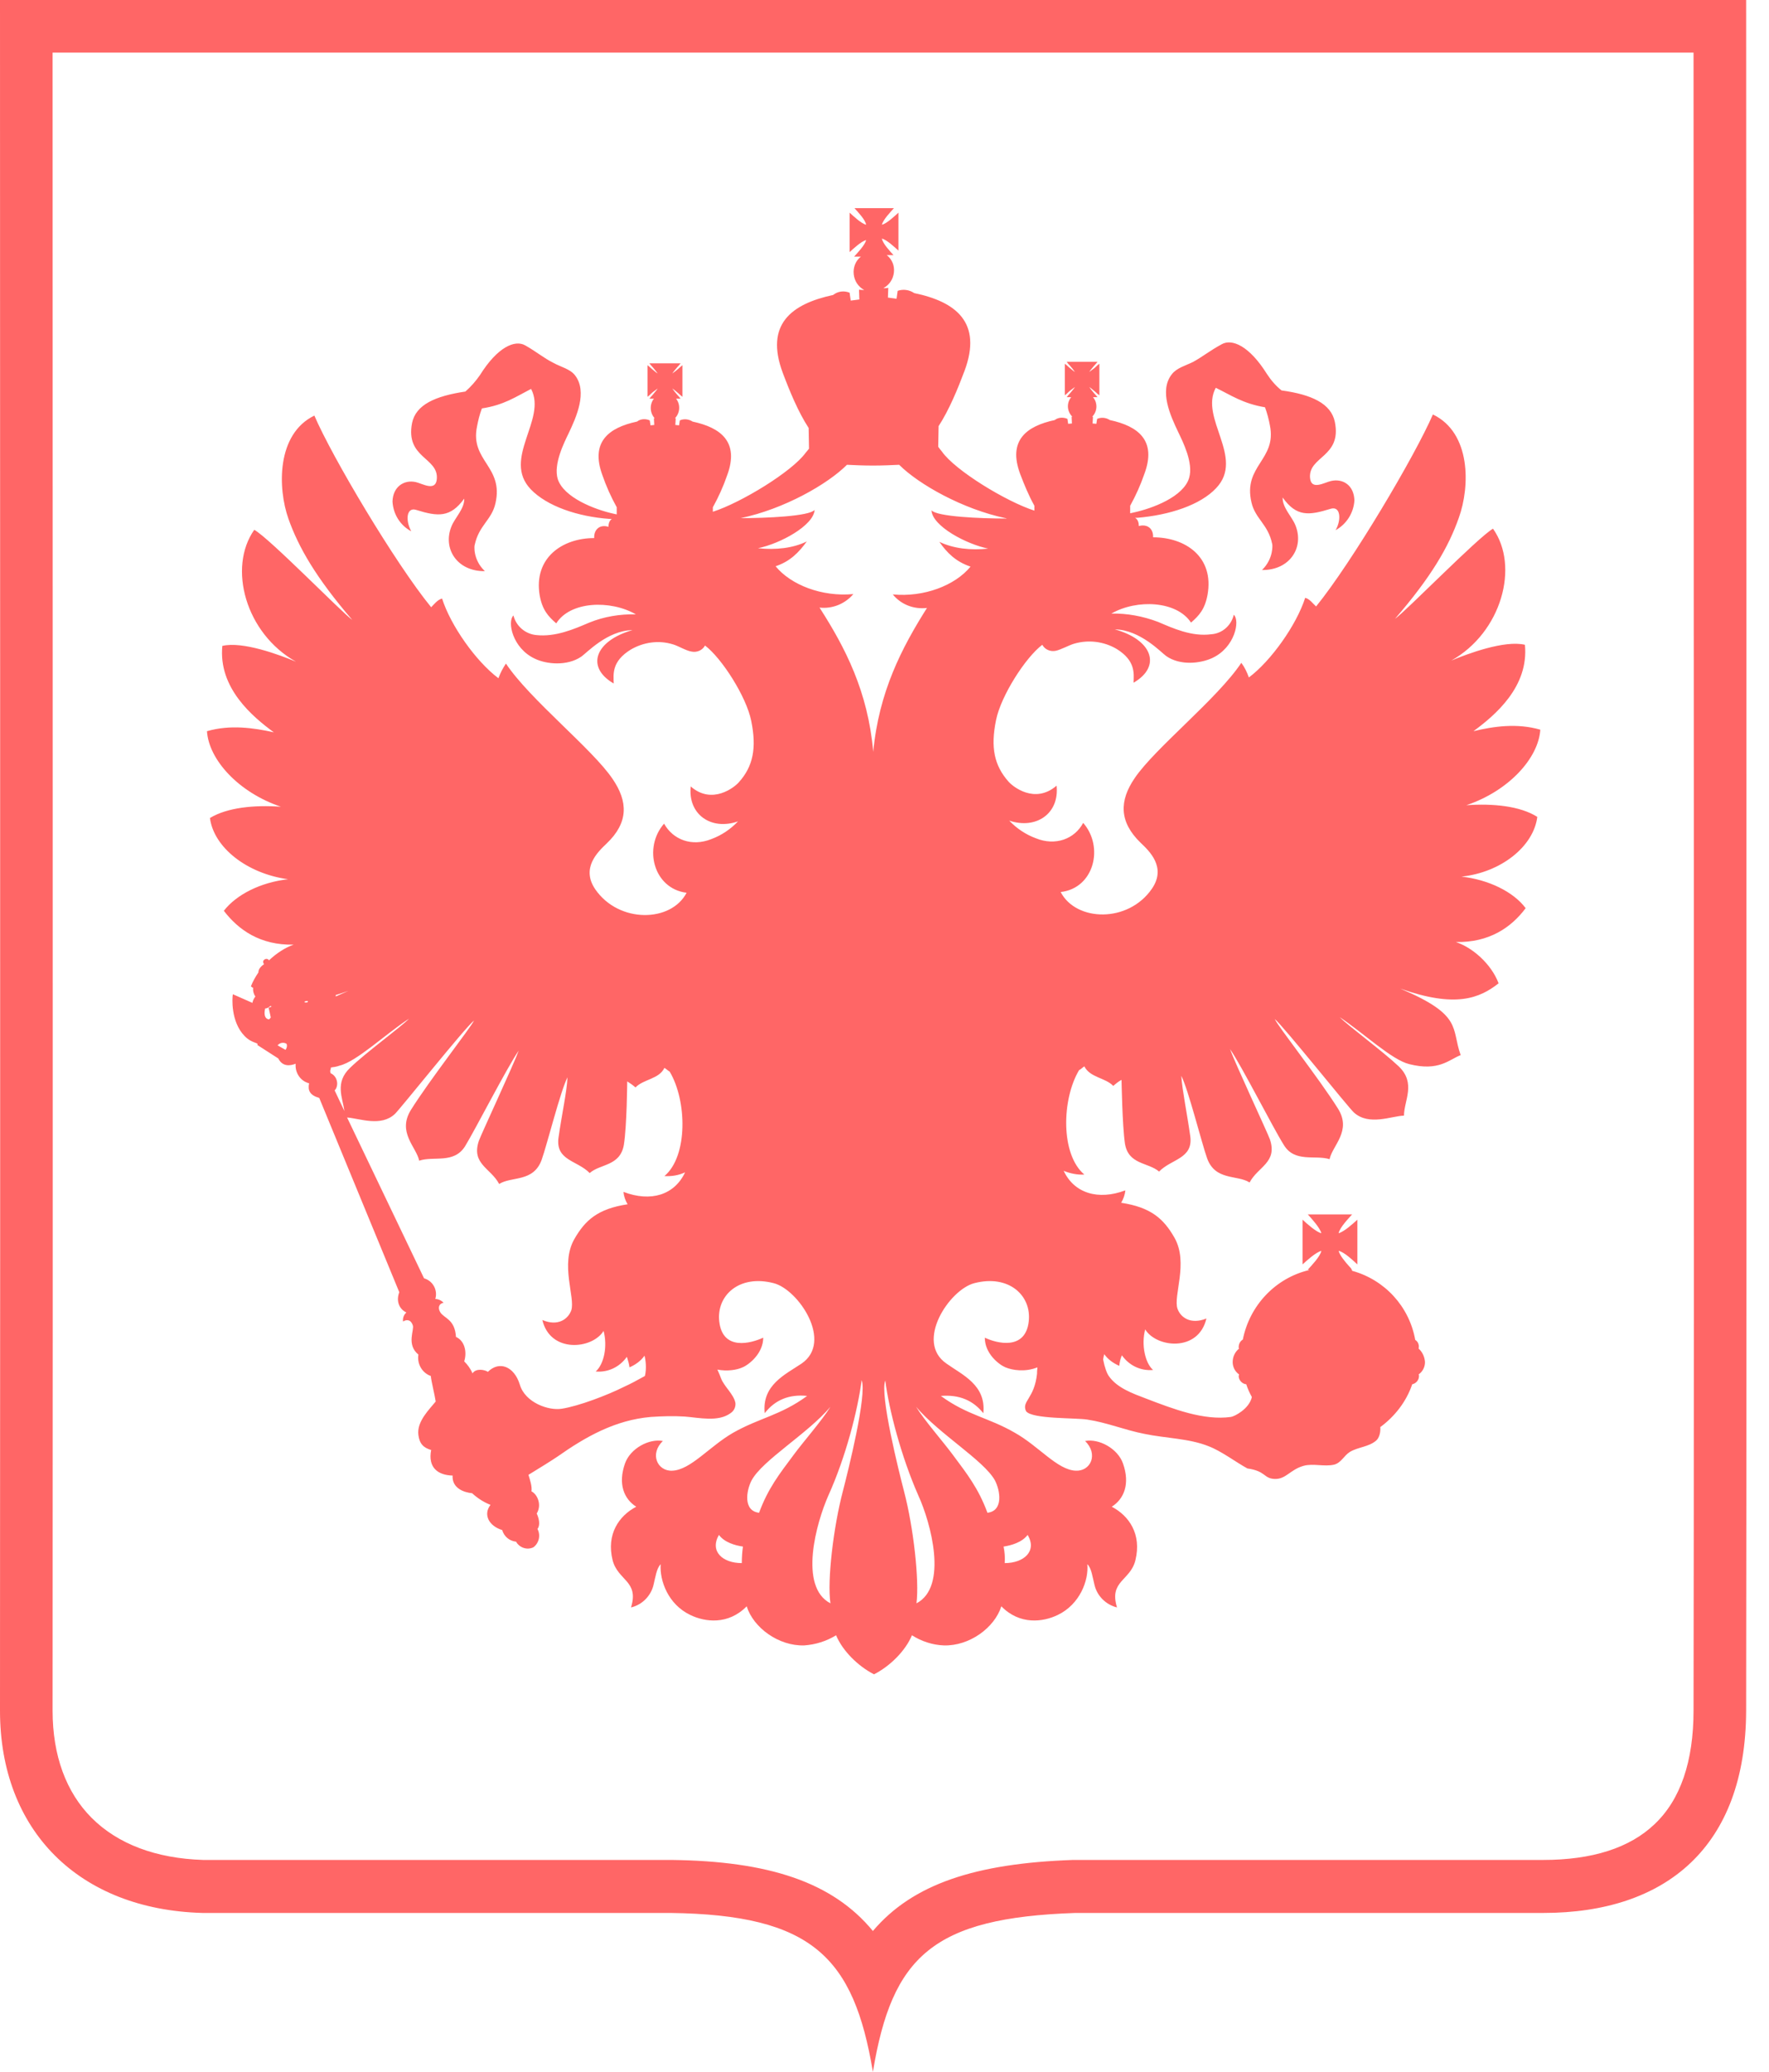
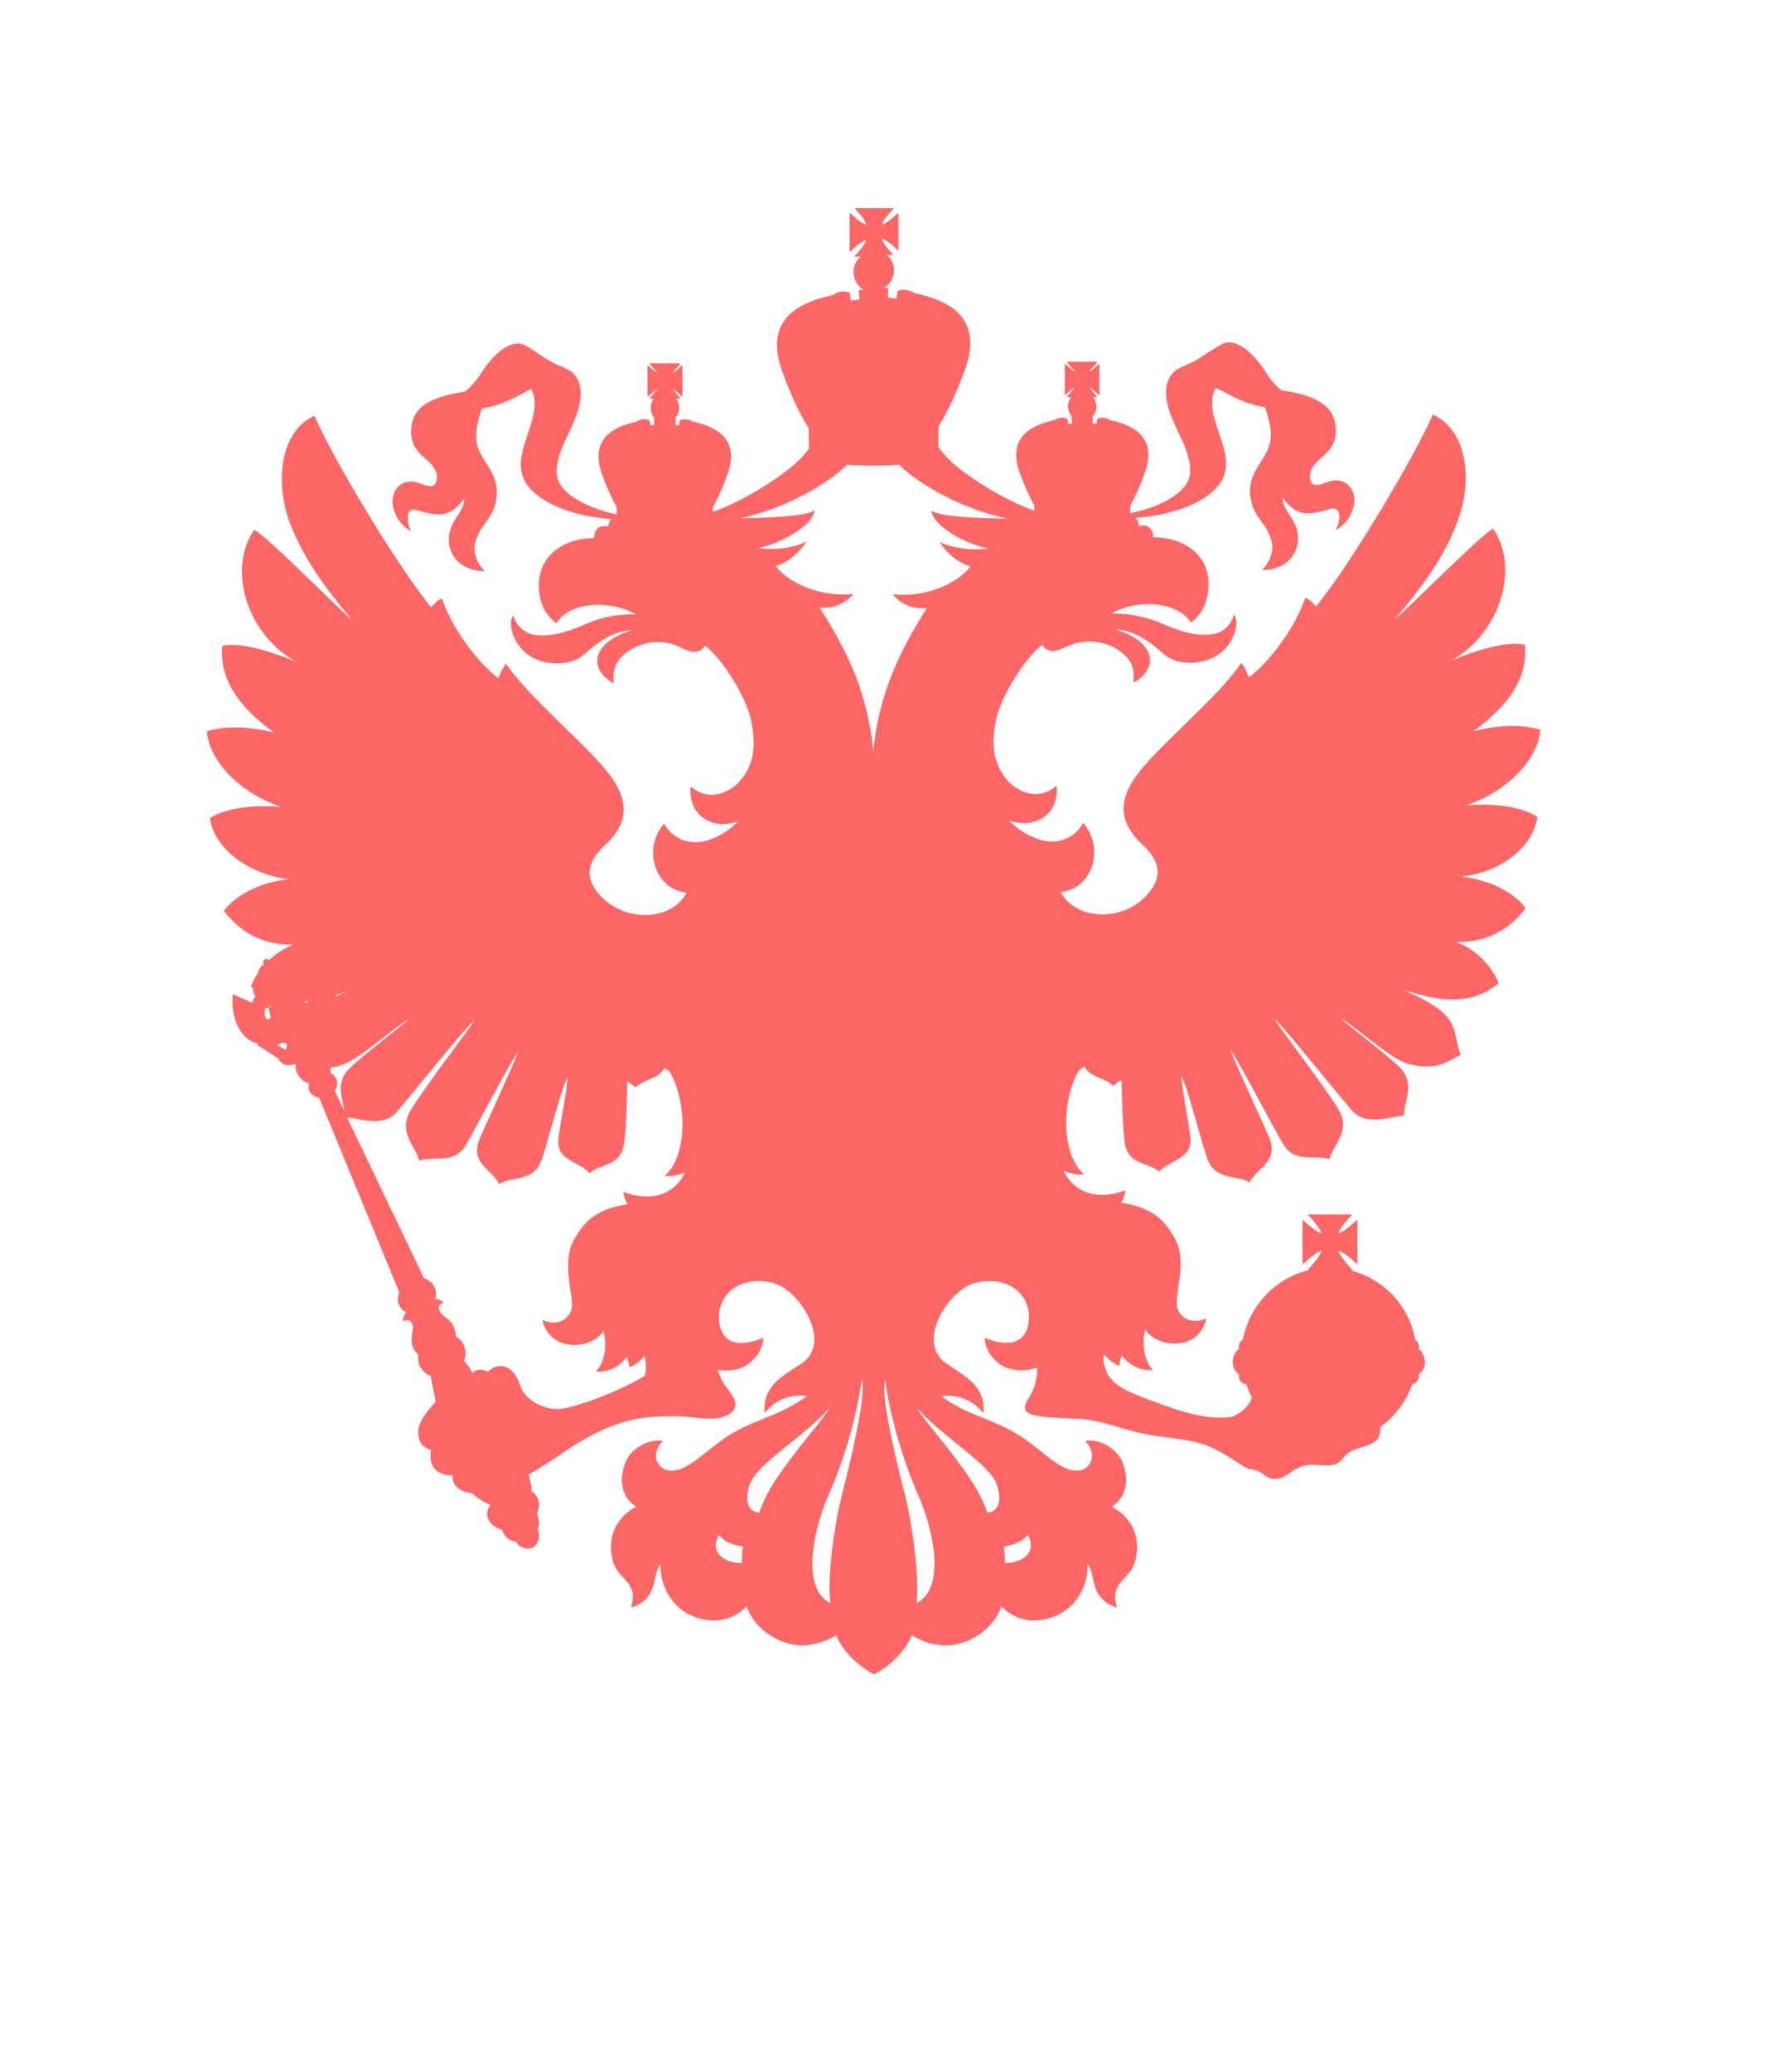
<svg xmlns="http://www.w3.org/2000/svg" width="41" height="48" viewBox="0 0 41 48" fill="none">
-   <path d="M39.251 1.219C39.251 6.816 39.269 30.137 39.251 39.626C39.251 40.81 38.947 41.697 38.346 42.263C37.772 42.812 36.901 43.09 35.769 43.09H24.923H24.897H24.87C22.607 43.169 21.153 43.647 20.231 44.736C19.299 43.604 17.819 43.116 15.556 43.09H15.547H15.539H4.709C3.621 43.056 2.733 42.725 2.124 42.115C1.532 41.523 1.219 40.67 1.219 39.634C1.227 30.137 1.219 6.816 1.219 1.219H39.251ZM40.47 0H0C0 0 0.009 28.736 0 39.634C0 42.411 1.828 44.239 4.692 44.318H15.539C18.829 44.361 19.787 45.345 20.231 48C20.675 45.319 21.623 44.431 24.923 44.318H35.769C38.625 44.318 40.461 42.777 40.47 39.634C40.487 28.736 40.47 0 40.47 0Z" fill="#FF6666" />
  <path fill-rule="evenodd" clip-rule="evenodd" d="M35.63 18.925C35.23 18.672 34.603 18.611 33.985 18.655C34.968 18.324 35.656 17.567 35.7 16.905C35.16 16.749 34.62 16.827 34.15 16.94C34.646 16.575 35.438 15.913 35.343 14.938C34.873 14.825 34.011 15.147 33.636 15.304C34.803 14.651 35.221 13.119 34.603 12.248C34.246 12.457 32.592 14.155 32.331 14.337C33.175 13.362 33.576 12.666 33.811 11.996C34.072 11.273 34.098 10.028 33.21 9.602C32.792 10.568 31.33 13.032 30.503 14.05C30.424 13.98 30.355 13.876 30.25 13.85C30.05 14.477 29.458 15.312 28.945 15.695C28.901 15.573 28.849 15.46 28.77 15.356C28.213 16.192 26.768 17.332 26.298 18.028C25.941 18.551 25.933 19.038 26.437 19.526C26.638 19.717 27.038 20.091 26.699 20.588C26.15 21.389 24.94 21.354 24.583 20.666C25.358 20.579 25.593 19.621 25.105 19.064C24.905 19.439 24.461 19.604 24.009 19.421C23.774 19.334 23.565 19.195 23.391 19.012C24.017 19.221 24.557 18.847 24.488 18.202C23.983 18.638 23.469 18.22 23.373 18.107C23.042 17.732 22.955 17.314 23.086 16.679C23.199 16.122 23.765 15.234 24.157 14.938C24.218 15.051 24.348 15.103 24.47 15.077C24.592 15.051 24.775 14.947 24.897 14.912C25.227 14.816 25.584 14.86 25.88 15.034C26.316 15.304 26.281 15.591 26.272 15.817C26.934 15.434 26.699 14.816 25.837 14.581C26.429 14.59 26.916 15.121 27.029 15.199C27.352 15.425 27.822 15.373 28.1 15.243C28.622 14.999 28.744 14.381 28.596 14.242C28.535 14.494 28.326 14.677 28.074 14.694C27.621 14.755 27.186 14.555 26.838 14.407C26.49 14.276 26.124 14.207 25.758 14.215C26.35 13.876 27.273 13.919 27.604 14.424C27.795 14.259 27.926 14.111 27.987 13.78C28.144 12.901 27.473 12.448 26.725 12.448C26.733 12.239 26.585 12.135 26.394 12.187C26.394 12.1 26.368 12.03 26.307 11.996C26.324 11.996 26.342 11.996 26.359 11.996C27.099 11.935 27.822 11.7 28.187 11.308C28.857 10.603 27.795 9.689 28.178 8.984C28.535 9.158 28.805 9.349 29.319 9.436C29.371 9.576 29.406 9.715 29.432 9.854C29.597 10.655 28.805 10.786 29.005 11.639C29.093 12.022 29.389 12.144 29.484 12.596C29.493 12.596 29.528 12.936 29.249 13.206C29.893 13.214 30.233 12.683 30.024 12.17C29.946 11.97 29.719 11.761 29.728 11.526C30.05 11.978 30.337 11.943 30.842 11.787C31.069 11.717 31.095 12.039 30.955 12.283C31.208 12.144 31.373 11.883 31.391 11.595C31.382 11.238 31.121 11.082 30.851 11.143C30.694 11.177 30.39 11.369 30.363 11.073C30.32 10.568 31.103 10.594 30.938 9.776C30.851 9.349 30.398 9.14 29.702 9.045C29.571 8.94 29.458 8.81 29.362 8.662C28.953 8.009 28.553 7.843 28.318 7.974C28.03 8.131 27.891 8.252 27.656 8.383C27.482 8.47 27.273 8.522 27.16 8.67C26.855 9.053 27.134 9.645 27.308 10.011C27.412 10.229 27.665 10.725 27.56 11.073C27.43 11.508 26.716 11.778 26.272 11.874C26.246 11.883 26.22 11.883 26.194 11.891V11.717C26.324 11.482 26.437 11.23 26.524 10.977C26.812 10.202 26.377 9.872 25.724 9.732C25.645 9.68 25.541 9.663 25.445 9.697L25.428 9.706L25.41 9.819L25.323 9.811L25.332 9.654H25.314C25.436 9.532 25.445 9.332 25.332 9.201H25.436L25.401 9.158C25.375 9.132 25.332 9.079 25.297 9.036C25.28 9.01 25.262 8.992 25.245 8.966C25.271 8.984 25.297 9.001 25.314 9.018C25.358 9.053 25.41 9.097 25.436 9.123L25.48 9.158V8.427L25.436 8.461C25.41 8.487 25.367 8.531 25.314 8.566C25.288 8.583 25.271 8.601 25.245 8.618C25.262 8.592 25.28 8.566 25.297 8.548C25.332 8.505 25.375 8.453 25.401 8.427L25.436 8.383H24.723L24.757 8.427C24.783 8.453 24.827 8.505 24.862 8.548C24.879 8.575 24.897 8.592 24.914 8.618C24.888 8.601 24.862 8.583 24.844 8.566C24.801 8.531 24.749 8.487 24.723 8.461L24.679 8.427V9.158L24.723 9.123C24.749 9.097 24.792 9.053 24.844 9.018C24.87 9.001 24.888 8.984 24.914 8.966C24.897 8.992 24.879 9.018 24.862 9.036C24.827 9.079 24.783 9.132 24.757 9.158L24.723 9.201H24.827C24.714 9.341 24.731 9.532 24.853 9.654H24.836L24.844 9.811L24.757 9.819L24.74 9.706L24.723 9.697C24.627 9.663 24.522 9.671 24.444 9.732C23.791 9.872 23.356 10.202 23.643 10.977C23.739 11.23 23.843 11.482 23.974 11.717V11.83C23.321 11.621 22.137 10.899 21.832 10.463C21.789 10.411 21.763 10.377 21.745 10.35L21.754 9.872C21.998 9.497 22.198 9.01 22.355 8.592C22.773 7.469 22.154 6.99 21.188 6.79C21.075 6.712 20.927 6.694 20.805 6.738L20.779 6.921L20.579 6.894L20.588 6.668C20.544 6.677 20.509 6.677 20.474 6.677C20.614 6.598 20.701 6.468 20.718 6.311C20.736 6.155 20.675 6.007 20.553 5.911H20.709C20.631 5.824 20.457 5.641 20.44 5.528C20.553 5.554 20.736 5.728 20.823 5.806V4.927C20.736 5.005 20.553 5.18 20.44 5.206C20.466 5.092 20.64 4.91 20.718 4.823H19.804C19.883 4.91 20.057 5.092 20.074 5.206C19.961 5.18 19.778 5.005 19.691 4.927V5.841C19.778 5.763 19.961 5.589 20.074 5.563C20.048 5.676 19.874 5.859 19.795 5.946H19.952C19.83 6.041 19.769 6.198 19.787 6.355C19.804 6.511 19.891 6.642 20.03 6.72C19.996 6.72 19.952 6.712 19.909 6.712L19.917 6.938L19.717 6.964L19.691 6.781C19.56 6.729 19.421 6.746 19.308 6.834C18.342 7.042 17.724 7.513 18.141 8.635C18.298 9.053 18.498 9.541 18.742 9.915L18.751 10.394C18.733 10.42 18.707 10.446 18.672 10.49C18.359 10.925 17.175 11.647 16.522 11.856V11.752C16.653 11.517 16.766 11.264 16.853 11.012C17.14 10.237 16.705 9.906 16.052 9.767C15.974 9.715 15.869 9.697 15.774 9.732L15.756 9.741L15.739 9.854L15.652 9.845L15.661 9.689H15.643C15.765 9.567 15.774 9.367 15.669 9.236H15.774L15.739 9.193C15.713 9.166 15.669 9.114 15.634 9.071C15.617 9.045 15.6 9.027 15.582 9.001C15.608 9.018 15.634 9.036 15.652 9.053C15.695 9.088 15.748 9.132 15.774 9.158L15.817 9.193V8.461L15.774 8.496C15.748 8.522 15.695 8.566 15.652 8.601C15.626 8.618 15.608 8.635 15.582 8.653C15.6 8.627 15.617 8.601 15.634 8.583C15.669 8.54 15.713 8.487 15.739 8.461L15.774 8.418H15.051L15.086 8.461C15.112 8.487 15.156 8.54 15.19 8.583C15.208 8.609 15.225 8.627 15.243 8.653C15.216 8.635 15.19 8.618 15.173 8.601C15.13 8.566 15.077 8.522 15.051 8.496L15.008 8.461V9.193L15.051 9.158C15.077 9.132 15.121 9.088 15.173 9.053C15.199 9.036 15.216 9.018 15.243 9.001C15.225 9.027 15.208 9.053 15.19 9.071C15.156 9.114 15.112 9.166 15.086 9.193L15.051 9.236H15.156C15.051 9.367 15.06 9.567 15.173 9.689H15.156L15.164 9.845L15.077 9.854L15.06 9.741L15.042 9.732C14.947 9.697 14.842 9.706 14.764 9.767C14.111 9.906 13.676 10.237 13.963 11.012C14.05 11.264 14.163 11.517 14.294 11.752V11.917C14.268 11.909 14.242 11.909 14.215 11.9C13.78 11.804 13.066 11.526 12.927 11.099C12.823 10.751 13.075 10.255 13.18 10.037C13.354 9.671 13.623 9.079 13.328 8.696C13.214 8.548 13.005 8.505 12.831 8.409C12.588 8.287 12.448 8.157 12.17 8C11.935 7.869 11.534 8.035 11.125 8.688C11.029 8.827 10.916 8.958 10.786 9.071C10.089 9.175 9.637 9.375 9.55 9.802C9.393 10.62 10.168 10.594 10.124 11.099C10.098 11.395 9.793 11.204 9.637 11.169C9.367 11.108 9.106 11.273 9.097 11.621C9.114 11.909 9.271 12.17 9.532 12.309C9.393 12.057 9.419 11.743 9.645 11.813C10.15 11.97 10.437 11.996 10.759 11.552C10.768 11.787 10.542 11.996 10.463 12.196C10.255 12.71 10.594 13.241 11.238 13.232C10.951 12.962 10.995 12.622 11.003 12.622C11.099 12.17 11.395 12.048 11.482 11.665C11.682 10.803 10.89 10.681 11.056 9.88C11.082 9.741 11.116 9.602 11.169 9.462C11.682 9.384 11.952 9.193 12.309 9.01C12.683 9.715 11.63 10.629 12.3 11.334C12.675 11.726 13.389 11.97 14.128 12.022C14.146 12.022 14.163 12.022 14.181 12.022C14.128 12.057 14.102 12.126 14.102 12.205C13.911 12.144 13.763 12.257 13.771 12.466C13.031 12.466 12.361 12.927 12.509 13.798C12.57 14.128 12.701 14.276 12.892 14.442C13.214 13.928 14.146 13.893 14.738 14.233C14.372 14.224 13.998 14.285 13.658 14.424C13.31 14.572 12.875 14.764 12.422 14.712C12.17 14.685 11.961 14.503 11.9 14.259C11.752 14.398 11.874 15.016 12.396 15.26C12.666 15.391 13.145 15.434 13.467 15.216C13.589 15.138 14.068 14.607 14.659 14.598C13.798 14.842 13.563 15.452 14.224 15.835C14.215 15.608 14.181 15.321 14.616 15.051C14.912 14.877 15.269 14.825 15.6 14.929C15.721 14.964 15.904 15.077 16.026 15.095C16.148 15.121 16.279 15.069 16.34 14.955C16.731 15.251 17.297 16.139 17.41 16.696C17.541 17.332 17.454 17.758 17.123 18.124C17.027 18.237 16.505 18.655 16.009 18.22C15.939 18.864 16.479 19.247 17.105 19.029C16.931 19.212 16.723 19.352 16.488 19.439C16.035 19.621 15.6 19.456 15.391 19.082C14.903 19.639 15.147 20.588 15.913 20.683C15.556 21.371 14.346 21.397 13.798 20.605C13.458 20.109 13.858 19.735 14.059 19.543C14.572 19.055 14.555 18.568 14.198 18.046C13.728 17.349 12.283 16.209 11.726 15.373C11.656 15.478 11.595 15.591 11.552 15.713C11.029 15.321 10.446 14.494 10.246 13.867C10.141 13.893 10.063 13.998 9.993 14.068C9.166 13.058 7.695 10.585 7.286 9.628C6.407 10.054 6.433 11.308 6.686 12.022C6.921 12.683 7.321 13.38 8.165 14.363C7.904 14.172 6.25 12.474 5.893 12.274C5.275 13.153 5.693 14.677 6.86 15.33C6.485 15.173 5.623 14.851 5.153 14.964C5.058 15.939 5.85 16.601 6.346 16.966C5.876 16.862 5.336 16.784 4.797 16.94C4.84 17.602 5.528 18.359 6.511 18.69C5.893 18.646 5.267 18.707 4.866 18.951C4.953 19.63 5.719 20.239 6.677 20.37C6.041 20.44 5.476 20.727 5.188 21.101C5.528 21.545 6.033 21.902 6.807 21.885C6.625 21.946 6.416 22.076 6.233 22.25C6.224 22.224 6.198 22.215 6.172 22.215C6.146 22.215 6.12 22.233 6.102 22.259C6.094 22.285 6.102 22.32 6.12 22.337C6.033 22.398 5.989 22.459 5.989 22.529C5.919 22.633 5.859 22.738 5.815 22.851C5.832 22.868 5.85 22.877 5.867 22.886C5.859 22.955 5.876 23.025 5.919 23.086C5.885 23.13 5.859 23.182 5.85 23.234L5.397 23.034C5.38 23.112 5.345 23.669 5.667 24C5.841 24.183 6.007 24.148 5.963 24.209L6.45 24.522C6.546 24.714 6.72 24.696 6.851 24.644C6.851 24.662 6.851 24.67 6.851 24.688C6.851 24.879 6.981 25.053 7.164 25.097C7.129 25.262 7.182 25.375 7.399 25.436L9.254 29.937C9.175 30.146 9.254 30.329 9.419 30.407C9.358 30.459 9.332 30.538 9.341 30.616C9.41 30.572 9.515 30.555 9.567 30.703C9.61 30.807 9.41 31.147 9.697 31.382C9.663 31.6 9.785 31.808 9.985 31.878C9.993 31.991 10.081 32.34 10.098 32.47C9.959 32.644 9.654 32.931 9.697 33.245C9.724 33.454 9.819 33.541 9.993 33.593C9.915 33.993 10.141 34.176 10.49 34.185C10.472 34.481 10.759 34.577 10.942 34.594C11.064 34.707 11.212 34.803 11.369 34.864C11.195 35.082 11.325 35.352 11.639 35.447C11.682 35.595 11.804 35.7 11.961 35.717C12.039 35.856 12.213 35.917 12.361 35.848C12.492 35.752 12.535 35.569 12.457 35.421C12.527 35.334 12.492 35.177 12.44 35.064C12.562 34.864 12.457 34.62 12.318 34.551C12.335 34.437 12.283 34.281 12.248 34.168C12.492 34.02 12.814 33.819 12.927 33.741C13.571 33.288 14.259 32.897 15.086 32.827C15.347 32.81 15.608 32.801 15.869 32.818C16.209 32.844 16.644 32.949 16.931 32.74C17.01 32.688 17.053 32.601 17.045 32.505C17.01 32.305 16.784 32.122 16.714 31.939C16.696 31.887 16.662 31.808 16.627 31.73C16.853 31.774 17.079 31.739 17.21 31.678C17.358 31.617 17.689 31.356 17.689 30.99C17.41 31.121 16.749 31.304 16.67 30.616C16.601 30.015 17.132 29.519 17.933 29.728C18.507 29.876 19.317 31.086 18.577 31.591C18.202 31.843 17.654 32.087 17.724 32.74C17.959 32.435 18.289 32.296 18.707 32.34C18.089 32.792 17.61 32.844 16.992 33.193C16.435 33.515 16.009 34.054 15.582 34.072C15.234 34.089 15.051 33.68 15.364 33.384C15.042 33.323 14.607 33.558 14.485 33.906C14.32 34.377 14.459 34.725 14.746 34.907C14.346 35.116 14.05 35.543 14.198 36.144C14.32 36.622 14.816 36.622 14.625 37.24C14.886 37.179 15.086 36.971 15.147 36.718C15.19 36.544 15.216 36.335 15.312 36.239C15.286 36.622 15.486 37.171 16 37.415C16.34 37.58 16.879 37.65 17.306 37.214C17.462 37.711 18.046 38.137 18.638 38.12C18.899 38.102 19.151 38.024 19.378 37.885C19.526 38.242 19.883 38.599 20.257 38.79C20.631 38.599 20.988 38.242 21.136 37.885C21.354 38.024 21.615 38.111 21.876 38.12C22.468 38.137 23.051 37.711 23.208 37.214C23.634 37.65 24.174 37.58 24.514 37.415C25.027 37.171 25.236 36.614 25.201 36.239C25.297 36.326 25.323 36.544 25.367 36.718C25.428 36.979 25.637 37.179 25.889 37.24C25.698 36.622 26.202 36.622 26.316 36.144C26.463 35.543 26.168 35.116 25.767 34.907C26.054 34.725 26.194 34.377 26.028 33.906C25.906 33.558 25.471 33.323 25.149 33.384C25.462 33.689 25.28 34.089 24.931 34.072C24.505 34.054 24.078 33.506 23.521 33.193C22.903 32.836 22.424 32.792 21.806 32.34C22.233 32.305 22.555 32.444 22.79 32.74C22.86 32.087 22.302 31.852 21.937 31.591C21.197 31.086 22.006 29.876 22.581 29.728C23.382 29.519 23.913 30.015 23.843 30.616C23.765 31.295 23.095 31.121 22.825 30.99C22.825 31.364 23.156 31.617 23.304 31.678C23.469 31.747 23.765 31.791 24.044 31.678C24.035 31.747 24.035 31.8 24.035 31.826C23.974 32.409 23.669 32.461 23.782 32.696C23.93 32.879 24.914 32.844 25.201 32.888C25.663 32.958 26.072 33.132 26.524 33.219C27.021 33.323 27.56 33.323 28.013 33.506C28.309 33.619 28.64 33.872 28.91 34.02C29.345 34.081 29.284 34.255 29.545 34.263C29.806 34.272 29.902 34.046 30.215 33.959C30.433 33.898 30.694 33.985 30.921 33.932C31.086 33.889 31.147 33.724 31.286 33.637C31.478 33.523 31.721 33.523 31.895 33.375C31.974 33.306 32 33.166 31.991 33.062C32.322 32.818 32.592 32.479 32.731 32.07C32.818 32.052 32.888 31.974 32.888 31.878C32.888 31.869 32.888 31.852 32.879 31.843C32.975 31.774 33.027 31.669 33.027 31.556C33.019 31.434 32.966 31.321 32.879 31.243C32.897 31.164 32.87 31.086 32.801 31.042C32.662 30.268 32.096 29.65 31.338 29.441C31.338 29.432 31.33 29.423 31.33 29.415L31.321 29.397C31.312 29.38 31.295 29.362 31.277 29.345C31.182 29.241 31.051 29.084 31.025 28.979C31.156 29.005 31.364 29.206 31.46 29.293V28.257C31.364 28.344 31.156 28.535 31.025 28.57C31.051 28.44 31.251 28.231 31.338 28.135H30.311C30.398 28.231 30.59 28.44 30.625 28.57C30.503 28.544 30.285 28.344 30.189 28.257V29.293C30.285 29.206 30.494 29.014 30.625 28.979C30.599 29.11 30.398 29.319 30.311 29.415L30.346 29.423C29.563 29.606 28.962 30.242 28.805 31.034C28.744 31.069 28.709 31.138 28.709 31.208C28.709 31.225 28.709 31.234 28.718 31.251V31.243C28.622 31.321 28.57 31.434 28.57 31.556C28.57 31.669 28.622 31.774 28.718 31.843C28.718 31.852 28.709 31.869 28.709 31.878C28.709 31.974 28.788 32.061 28.884 32.07C28.918 32.174 28.962 32.27 29.014 32.366C28.953 32.644 28.605 32.818 28.527 32.827C27.9 32.914 27.195 32.644 26.559 32.4C26.263 32.287 25.889 32.157 25.698 31.878C25.654 31.817 25.602 31.678 25.567 31.495C25.576 31.443 25.584 31.399 25.593 31.373C25.68 31.495 25.802 31.582 25.941 31.643C25.95 31.556 25.967 31.478 26.002 31.399C26.168 31.634 26.437 31.765 26.725 31.739C26.542 31.582 26.446 31.156 26.542 30.799C26.803 31.225 27.778 31.33 27.961 30.546C27.595 30.694 27.36 30.52 27.291 30.32C27.186 30.024 27.552 29.258 27.221 28.675C26.968 28.231 26.672 27.97 25.985 27.865C26.037 27.778 26.072 27.682 26.081 27.578C25.454 27.813 24.897 27.647 24.653 27.125C24.801 27.186 24.966 27.221 25.132 27.212C24.575 26.742 24.609 25.462 25.01 24.792C25.062 24.766 25.088 24.731 25.132 24.705C25.262 24.966 25.619 24.966 25.802 25.158C25.863 25.105 25.924 25.053 25.994 25.018C25.994 25.018 26.011 26.072 26.072 26.49C26.15 26.986 26.611 26.925 26.864 27.142C27.151 26.847 27.656 26.847 27.587 26.324C27.508 25.767 27.404 25.28 27.378 24.923C27.543 25.245 27.848 26.472 27.978 26.838C28.17 27.36 28.675 27.212 28.962 27.395C29.153 27.029 29.615 26.934 29.432 26.394C29.38 26.246 28.614 24.609 28.509 24.305C28.779 24.696 29.502 26.124 29.754 26.524C30.006 26.942 30.477 26.751 30.816 26.855C30.877 26.542 31.338 26.202 31.008 25.68C30.572 24.984 29.615 23.774 29.545 23.608C29.754 23.782 31.26 25.671 31.382 25.776C31.73 26.089 32.252 25.854 32.54 25.846C32.54 25.497 32.827 25.097 32.418 24.705C32.052 24.357 31.234 23.756 31.051 23.565C31.608 23.939 32.261 24.557 32.662 24.653C33.349 24.827 33.584 24.548 33.854 24.444C33.628 23.817 33.915 23.521 32.453 22.903C33.732 23.356 34.289 23.13 34.733 22.781C34.559 22.32 34.115 21.946 33.741 21.824C34.516 21.841 35.029 21.484 35.36 21.04C35.082 20.666 34.507 20.379 33.872 20.309C34.786 20.213 35.543 19.613 35.63 18.925ZM7.138 23.19C7.138 23.199 7.129 23.216 7.121 23.225C7.103 23.225 7.086 23.225 7.069 23.225C7.06 23.216 7.06 23.208 7.051 23.208C7.086 23.19 7.112 23.19 7.138 23.19ZM7.782 23.086C7.782 23.077 7.782 23.06 7.782 23.051C7.878 23.025 7.974 22.99 8.078 22.955C7.974 22.999 7.878 23.042 7.782 23.086ZM6.276 23.573C6.259 23.591 6.25 23.608 6.233 23.617C6.12 23.6 6.12 23.469 6.146 23.364C6.189 23.364 6.233 23.338 6.268 23.304C6.276 23.304 6.294 23.321 6.294 23.321L6.224 23.347C6.25 23.434 6.259 23.504 6.276 23.573ZM6.616 24.322L6.433 24.218C6.485 24.157 6.572 24.139 6.642 24.183C6.659 24.226 6.651 24.279 6.616 24.322ZM7.808 25.045C7.791 24.966 7.739 24.897 7.66 24.862C7.66 24.844 7.652 24.827 7.652 24.81C7.66 24.784 7.669 24.757 7.669 24.731C7.73 24.723 7.8 24.714 7.869 24.688C8.27 24.592 8.923 23.965 9.48 23.6C9.297 23.791 8.47 24.392 8.113 24.74C7.756 25.079 7.939 25.428 7.983 25.741L7.756 25.262C7.808 25.21 7.826 25.123 7.808 25.045ZM14.442 32.139C14.076 32.322 13.415 32.575 13.023 32.636C12.718 32.688 12.17 32.496 12.048 32.078C11.917 31.652 11.569 31.521 11.308 31.782C11.23 31.73 11.029 31.695 10.951 31.817C10.908 31.713 10.838 31.617 10.759 31.539C10.829 31.321 10.768 31.06 10.568 30.973C10.542 30.555 10.289 30.546 10.202 30.398C10.15 30.311 10.159 30.207 10.281 30.181C10.229 30.128 10.159 30.094 10.089 30.094C10.15 29.893 10.037 29.676 9.828 29.615L8.044 25.889C8.348 25.915 8.827 26.107 9.149 25.811C9.271 25.698 10.777 23.808 10.986 23.643C10.916 23.8 9.959 25.018 9.523 25.715C9.201 26.237 9.654 26.577 9.715 26.89C10.054 26.777 10.516 26.968 10.777 26.559C11.021 26.159 11.752 24.731 12.022 24.34C11.917 24.636 11.151 26.281 11.099 26.429C10.916 26.968 11.378 27.064 11.569 27.43C11.856 27.247 12.361 27.395 12.553 26.873C12.683 26.507 12.988 25.28 13.153 24.958C13.136 25.306 13.023 25.802 12.944 26.359C12.875 26.89 13.38 26.881 13.667 27.177C13.911 26.96 14.372 27.021 14.459 26.524C14.529 26.098 14.537 25.053 14.537 25.053C14.607 25.097 14.668 25.14 14.729 25.193C14.912 25.001 15.277 25.001 15.399 24.74C15.443 24.766 15.478 24.801 15.521 24.827C15.922 25.497 15.948 26.786 15.399 27.247C15.565 27.256 15.73 27.23 15.878 27.16C15.634 27.682 15.086 27.856 14.45 27.613C14.459 27.717 14.494 27.813 14.546 27.9C13.858 28.004 13.563 28.265 13.31 28.709C12.979 29.293 13.336 30.059 13.241 30.355C13.171 30.555 12.936 30.738 12.57 30.581C12.753 31.356 13.728 31.26 13.989 30.834C14.085 31.19 13.998 31.608 13.806 31.774C14.094 31.8 14.363 31.669 14.529 31.434C14.555 31.512 14.581 31.6 14.59 31.678C14.729 31.617 14.851 31.53 14.938 31.408C14.964 31.504 14.99 31.704 14.947 31.878C14.79 31.965 14.616 32.061 14.442 32.139ZM17.193 36.213C16.749 36.213 16.444 35.943 16.662 35.56C16.792 35.734 17.036 35.804 17.219 35.83C17.201 35.961 17.193 36.083 17.193 36.213ZM17.593 35.047C17.219 35.003 17.297 34.533 17.419 34.298C17.671 33.828 18.716 33.219 19.247 32.592C19.055 32.905 18.611 33.41 18.394 33.706C18.063 34.15 17.802 34.481 17.593 35.047ZM19.534 34.551C19.317 35.378 19.169 36.614 19.247 37.145C18.507 36.762 18.916 35.282 19.203 34.638C19.604 33.75 19.883 32.662 19.97 31.974C20.1 32.305 19.656 34.081 19.534 34.551ZM21.241 37.145C21.31 36.614 21.171 35.378 20.953 34.551C20.831 34.081 20.387 32.305 20.518 31.983C20.605 32.67 20.892 33.758 21.284 34.646C21.571 35.273 21.98 36.762 21.241 37.145ZM23.26 35.83C23.434 35.804 23.687 35.734 23.817 35.56C24.044 35.935 23.73 36.213 23.286 36.213C23.295 36.083 23.286 35.961 23.26 35.83ZM23.06 34.298C23.182 34.533 23.26 35.003 22.886 35.047C22.677 34.481 22.416 34.15 22.085 33.706C21.867 33.41 21.423 32.905 21.232 32.592C21.763 33.219 22.807 33.837 23.06 34.298ZM21.771 12.553C21.946 12.805 22.154 13.014 22.494 13.127C22.137 13.563 21.415 13.841 20.692 13.771C20.884 14.007 21.18 14.12 21.484 14.085C20.901 15.008 20.37 16.026 20.239 17.419C20.117 16.017 19.587 14.999 18.994 14.076C19.291 14.111 19.587 13.989 19.778 13.763C19.055 13.832 18.333 13.554 17.976 13.119C18.316 13.005 18.516 12.796 18.699 12.544C18.377 12.701 17.985 12.744 17.567 12.701C18.081 12.596 18.855 12.178 18.881 11.813C18.759 11.961 17.75 12.004 17.166 12.004C18.168 11.795 19.177 11.221 19.63 10.768C19.813 10.777 20.013 10.786 20.231 10.786C20.448 10.786 20.648 10.777 20.84 10.768C21.293 11.221 22.311 11.795 23.304 12.004C23.312 12.004 23.321 12.004 23.33 12.013H23.304C22.729 12.013 21.71 11.97 21.589 11.822C21.606 12.187 22.39 12.605 22.903 12.71C22.494 12.753 22.102 12.71 21.771 12.553Z" fill="#FF6666" />
</svg>